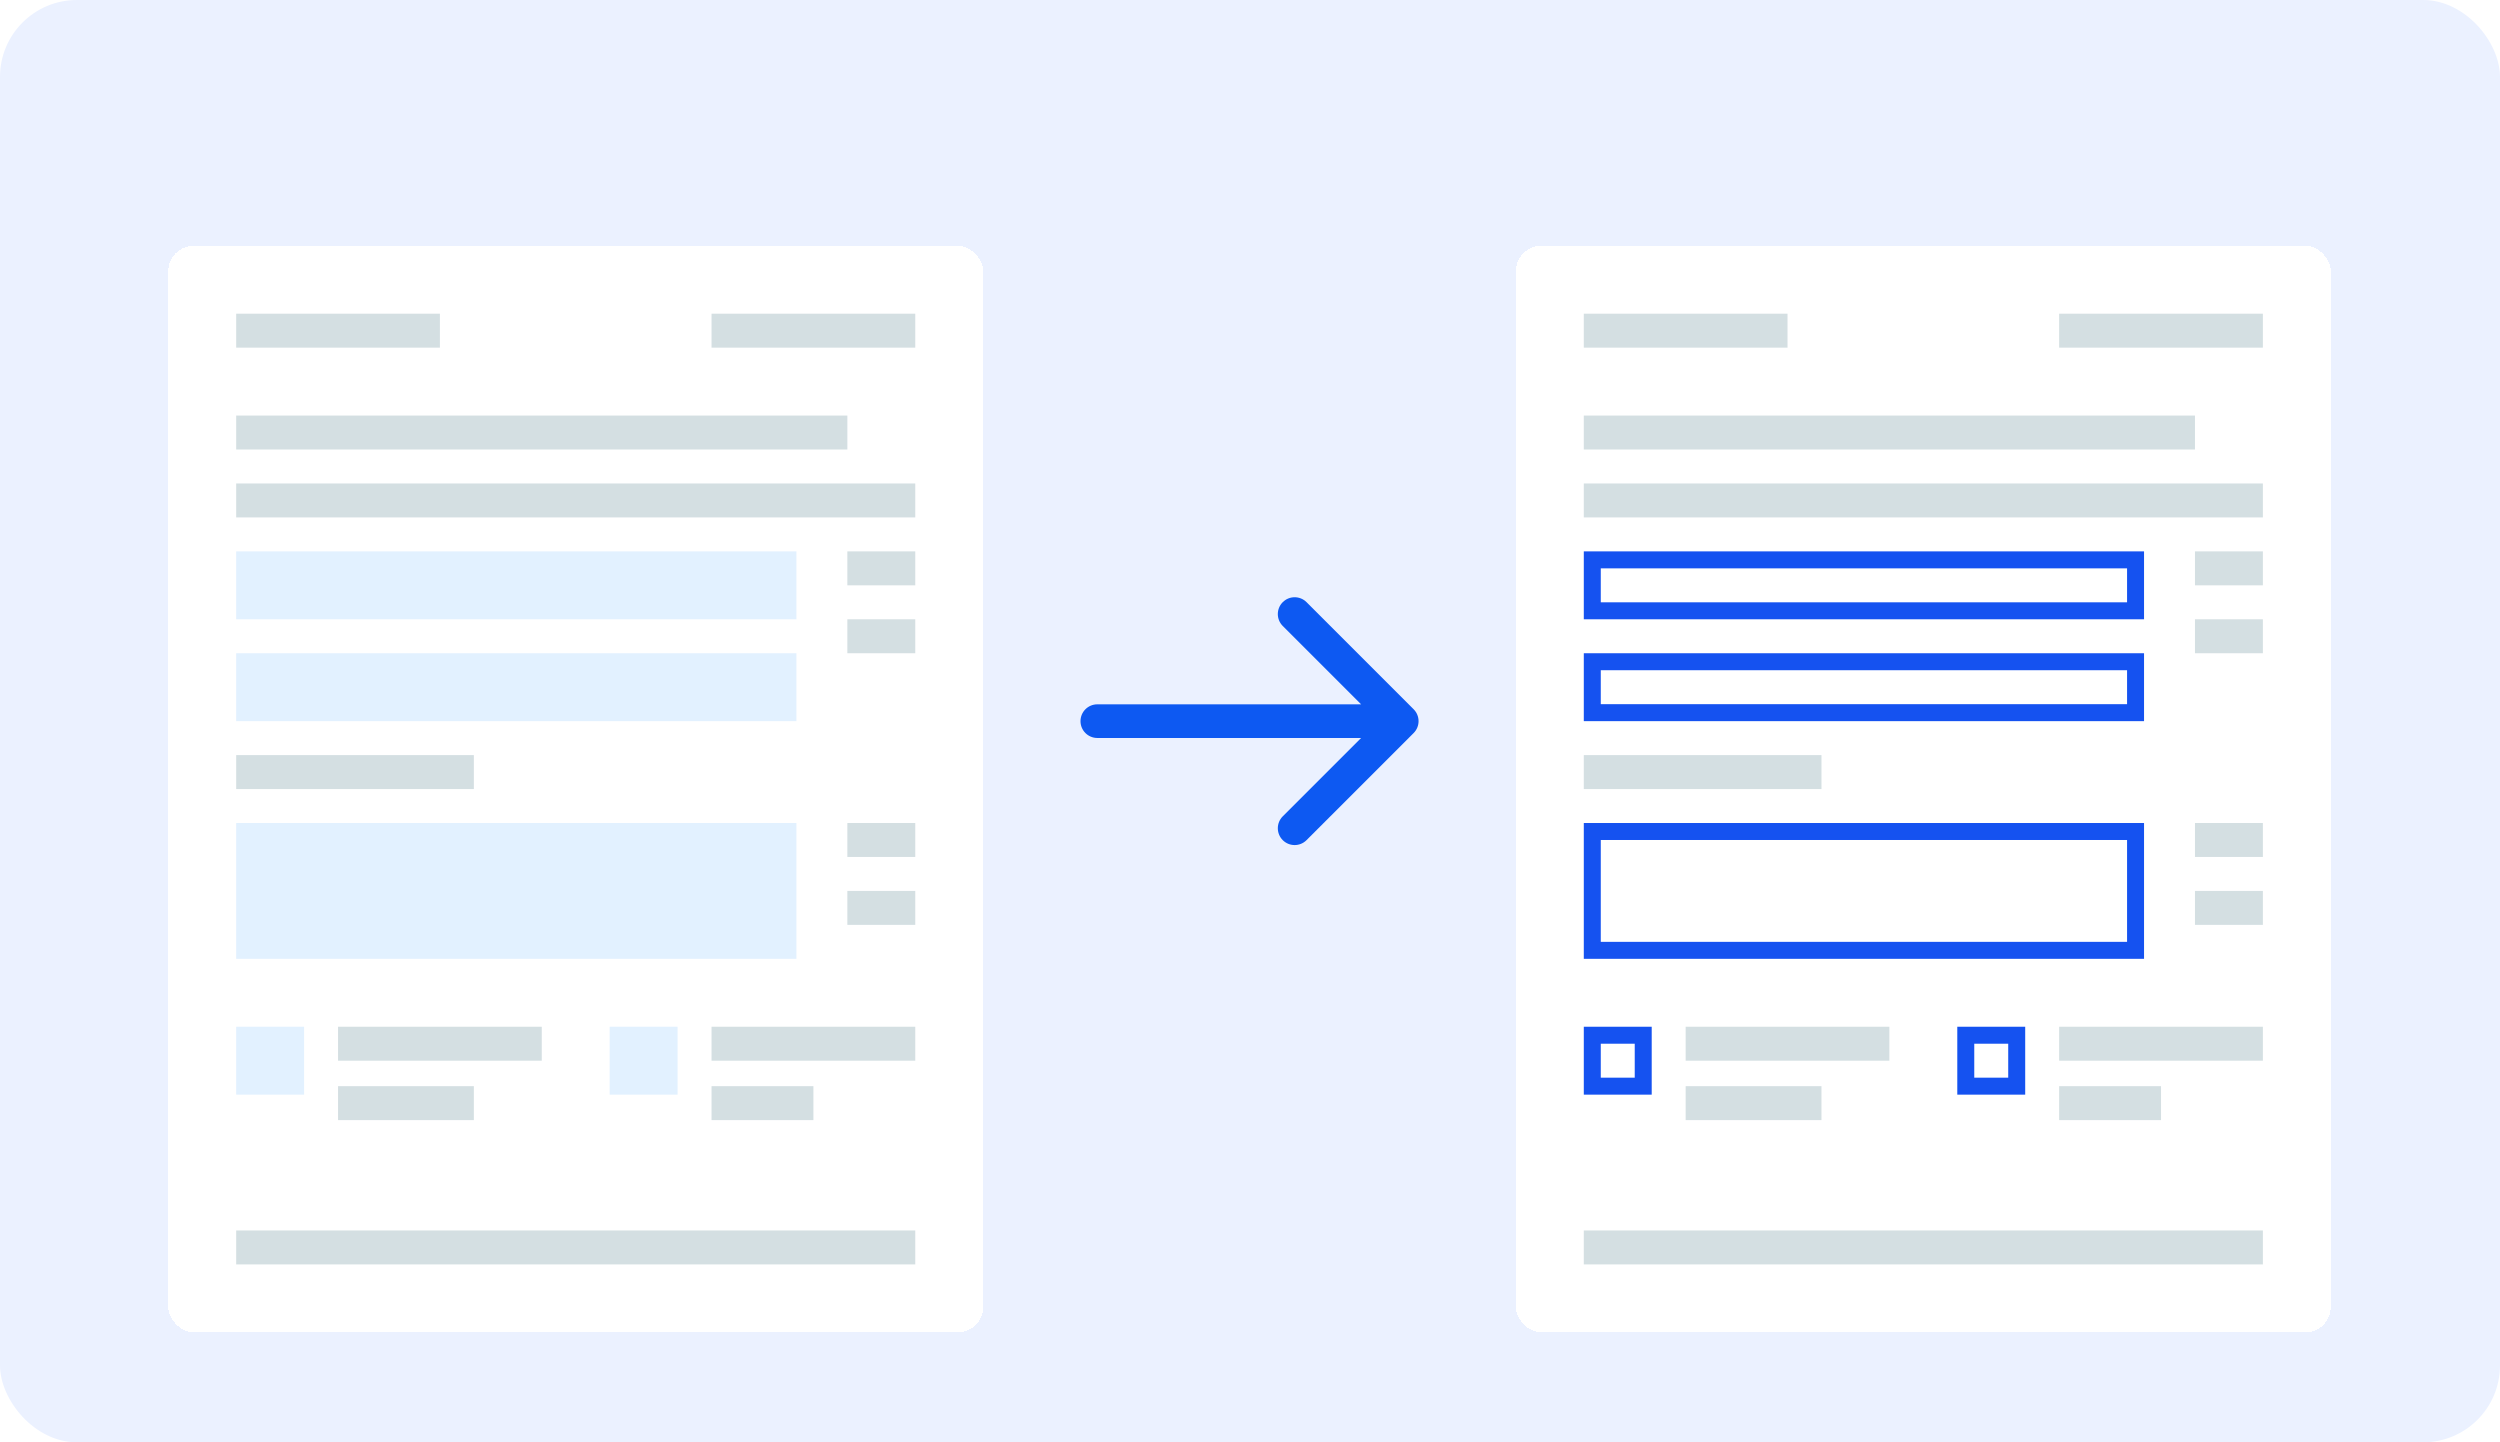
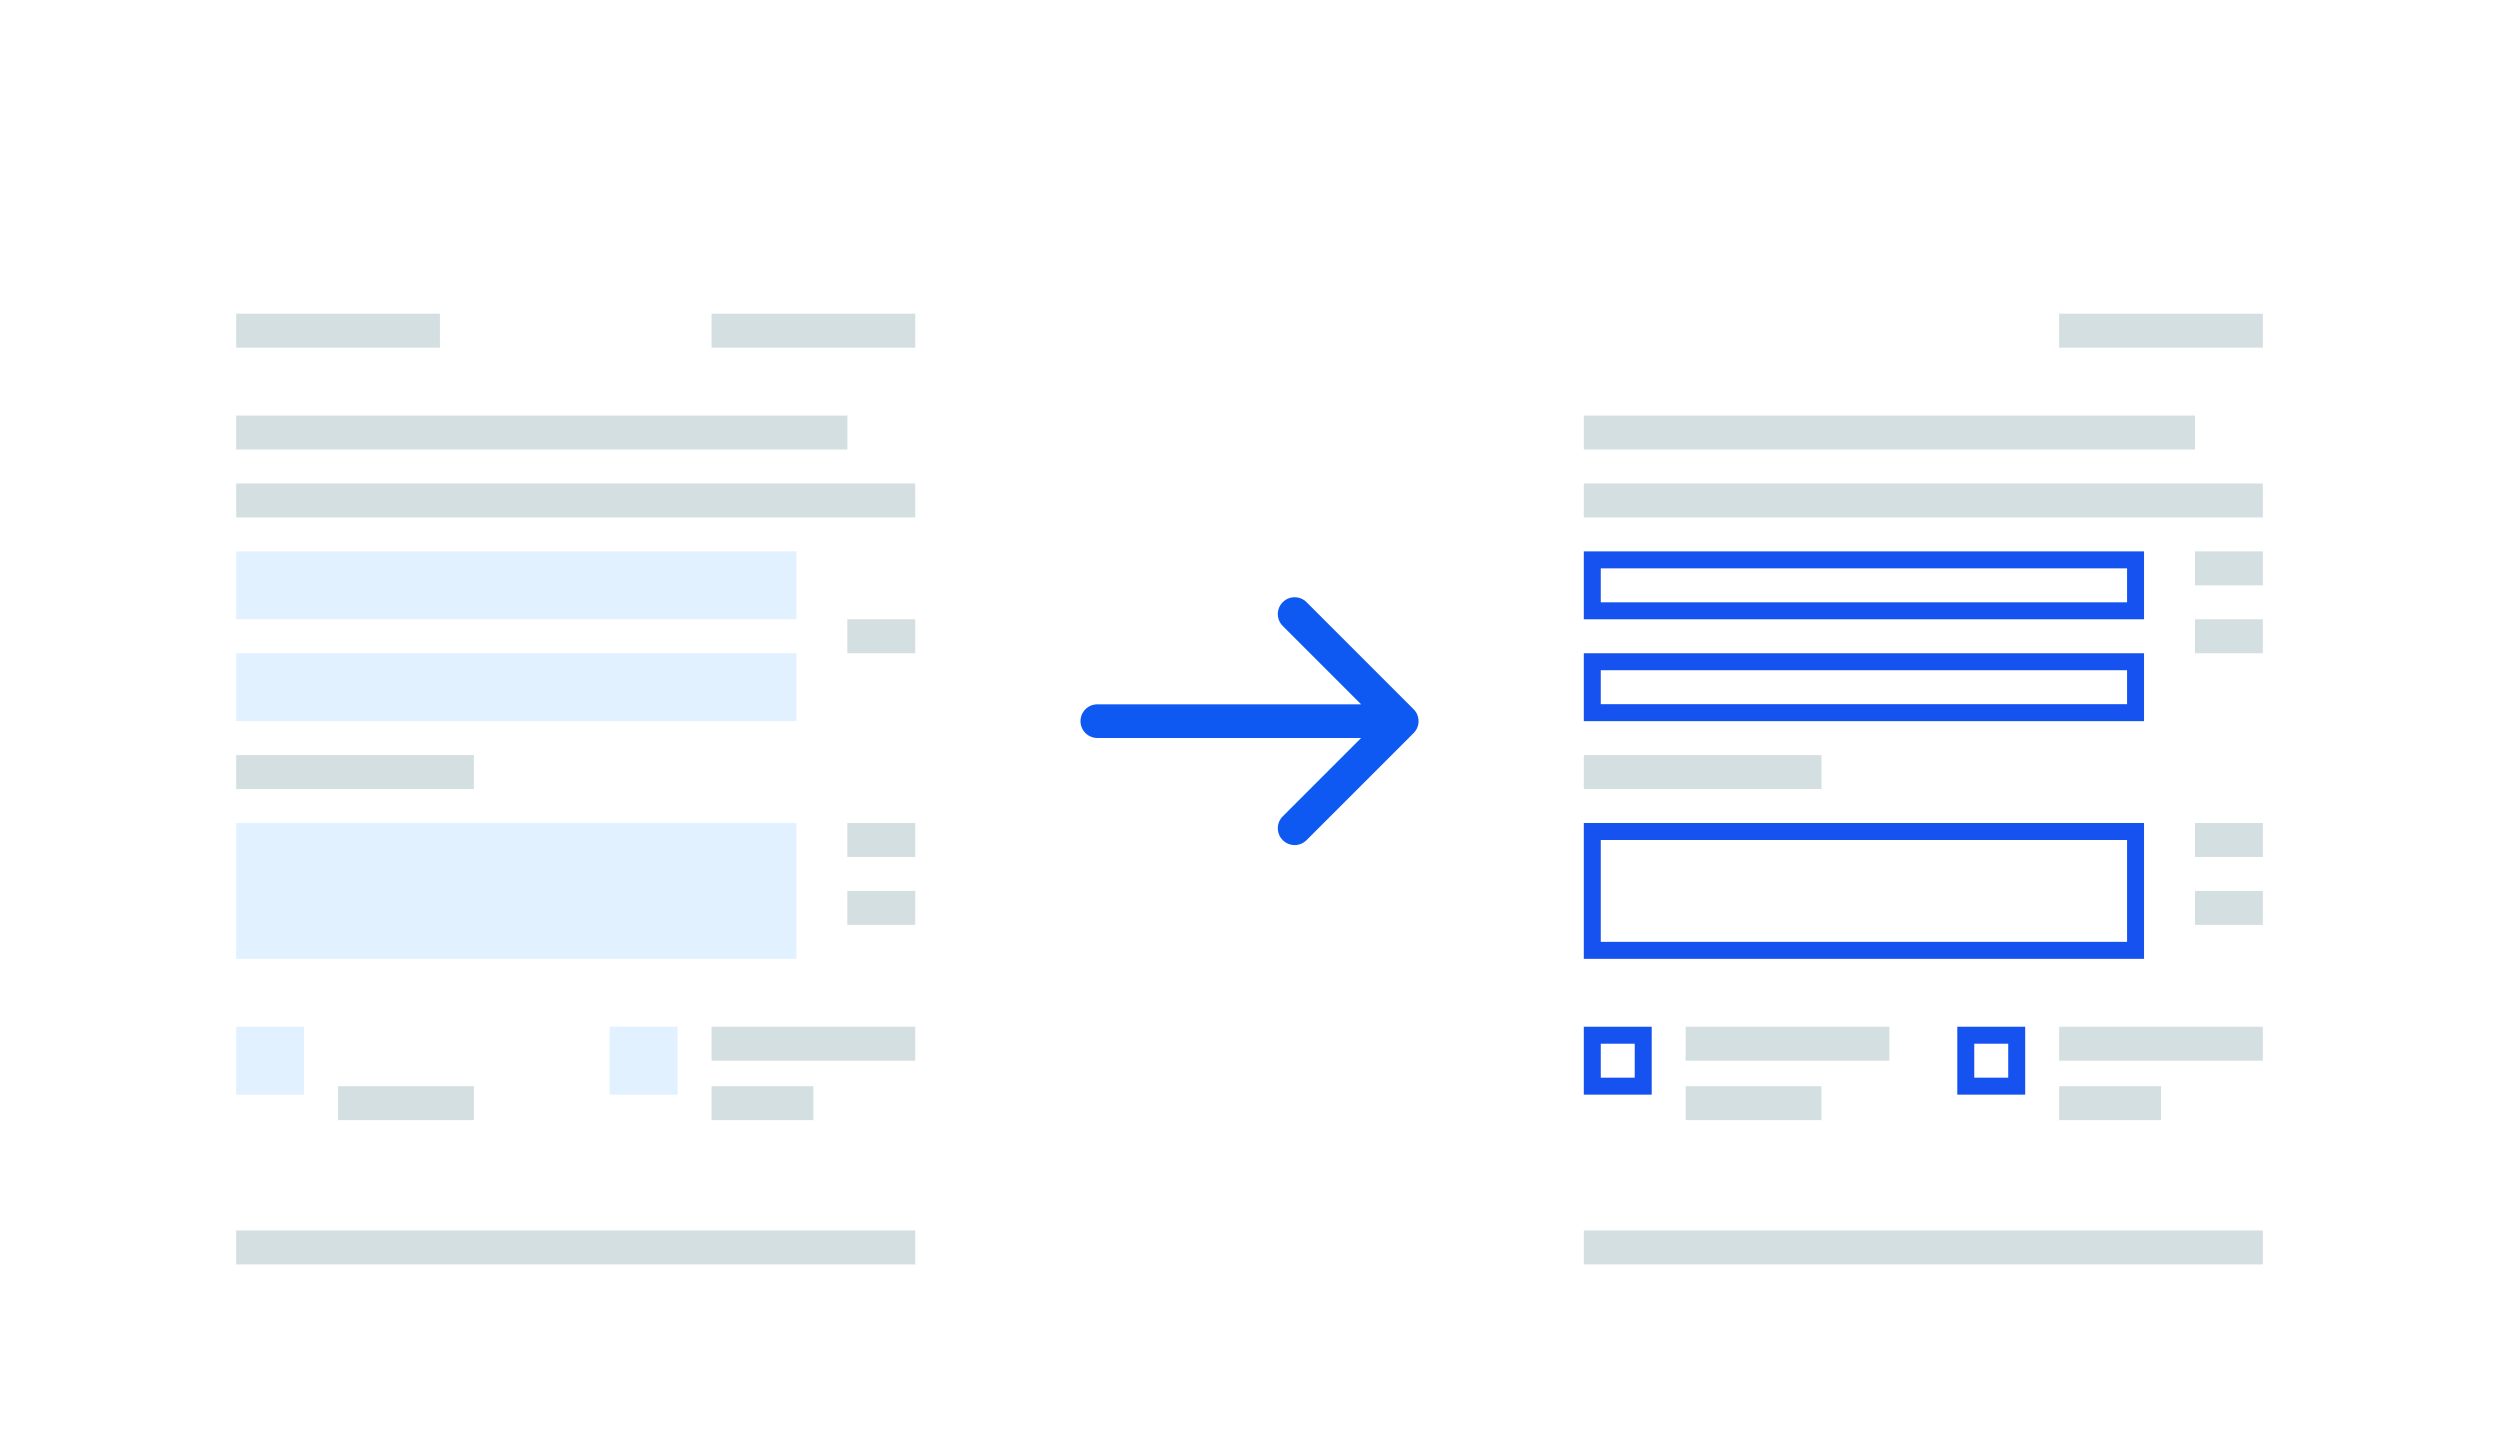
<svg xmlns="http://www.w3.org/2000/svg" width="520" height="300" viewBox="20 50 520 300" fill="none">
-   <rect x="20" y="50" width="520" height="300" rx="16" fill="#EBF1FF" />
  <g filter="url(#filter2_dd_9288_24274)">
-     <rect x="55" y="87" width="169.5" height="226" rx="5.297" fill="white" shape-rendering="crispEdges" />
    <rect x="69.125" y="101.125" width="42.375" height="7.062" fill="#D4DFE2" />
    <rect x="69.125" y="122.312" width="127.125" height="7.062" fill="#D4DFE2" />
    <rect x="69.125" y="136.438" width="141.25" height="7.062" fill="#D4DFE2" />
    <rect x="69.125" y="291.812" width="141.25" height="7.062" fill="#D4DFE2" />
-     <rect x="90.312" y="249.438" width="42.375" height="7.062" fill="#D4DFE2" />
    <rect x="90.312" y="261.797" width="28.25" height="7.062" fill="#D4DFE2" />
    <rect x="168" y="249.438" width="42.375" height="7.062" fill="#D4DFE2" />
    <rect x="168" y="261.797" width="21.188" height="7.062" fill="#D4DFE2" />
    <rect x="69.125" y="192.938" width="49.438" height="7.062" fill="#D4DFE2" />
    <rect x="168" y="101.125" width="42.375" height="7.062" fill="#D4DFE2" />
    <rect x="69.125" y="150.562" width="116.531" height="14.125" fill="#E2F1FF" />
    <rect x="69.125" y="171.75" width="116.531" height="14.125" fill="#E2F1FF" />
    <rect x="69.125" y="249.438" width="14.125" height="14.125" fill="#E2F1FF" />
    <rect x="146.812" y="249.438" width="14.125" height="14.125" fill="#E2F1FF" />
    <rect x="69.125" y="207.062" width="116.531" height="28.25" fill="#E2F1FF" />
-     <rect x="196.25" y="150.562" width="14.125" height="7.062" fill="#D4DFE2" />
    <rect x="196.25" y="164.688" width="14.125" height="7.062" fill="#D4DFE2" />
    <rect x="196.25" y="207.062" width="14.125" height="7.062" fill="#D4DFE2" />
    <rect x="196.25" y="221.188" width="14.125" height="7.062" fill="#D4DFE2" />
  </g>
  <path d="M248.244 196.5C246.311 196.5 244.744 198.067 244.744 200C244.744 201.933 246.311 203.5 248.244 203.5V196.5ZM314.035 202.475C315.402 201.108 315.402 198.892 314.035 197.525L291.761 175.251C290.394 173.884 288.178 173.884 286.811 175.251C285.445 176.618 285.445 178.834 286.811 180.201L306.61 200L286.811 219.799C285.445 221.166 285.445 223.382 286.811 224.749C288.178 226.116 290.394 226.116 291.761 224.749L314.035 202.475ZM248.244 203.5H311.56V196.5H248.244V203.5Z" fill="#0D59F2" />
  <g filter="url(#filter3_dd_9288_24274)">
    <rect x="335.304" y="87" width="169.5" height="226" rx="5.297" fill="white" shape-rendering="crispEdges" />
-     <rect x="349.429" y="101.125" width="42.375" height="7.062" fill="#D4DFE2" />
    <rect x="349.429" y="122.312" width="127.125" height="7.062" fill="#D4DFE2" />
    <rect x="349.429" y="136.438" width="141.25" height="7.062" fill="#D4DFE2" />
    <rect x="349.429" y="291.812" width="141.25" height="7.062" fill="#D4DFE2" />
    <rect x="370.616" y="249.438" width="42.375" height="7.062" fill="#D4DFE2" />
    <rect x="370.616" y="261.797" width="28.25" height="7.062" fill="#D4DFE2" />
    <rect x="448.304" y="249.438" width="42.375" height="7.062" fill="#D4DFE2" />
    <rect x="448.304" y="261.797" width="21.188" height="7.062" fill="#D4DFE2" />
    <rect x="349.429" y="192.938" width="49.438" height="7.062" fill="#D4DFE2" />
    <rect x="448.304" y="101.125" width="42.375" height="7.062" fill="#D4DFE2" />
    <rect x="351.195" y="152.328" width="113" height="10.594" stroke="#1552F0" stroke-width="3.531" />
    <rect x="351.195" y="173.516" width="113" height="10.594" stroke="#1552F0" stroke-width="3.531" />
    <rect x="351.195" y="251.203" width="10.594" height="10.594" stroke="#1552F0" stroke-width="3.531" />
    <rect x="428.882" y="251.203" width="10.594" height="10.594" stroke="#1552F0" stroke-width="3.531" />
    <rect x="351.195" y="208.828" width="113" height="24.719" stroke="#1552F0" stroke-width="3.531" />
    <rect x="476.554" y="150.562" width="14.125" height="7.062" fill="#D4DFE2" />
    <rect x="476.554" y="164.688" width="14.125" height="7.062" fill="#D4DFE2" />
    <rect x="476.554" y="207.062" width="14.125" height="7.062" fill="#D4DFE2" />
    <rect x="476.554" y="221.188" width="14.125" height="7.062" fill="#D4DFE2" />
  </g>
  <defs>
    <filter id="filter2_dd_9288_24274" x="33.812" y="72.875" width="211.875" height="268.375" filterUnits="userSpaceOnUse" color-interpolation-filters="sRGB">
      <feFlood flood-opacity="0" result="BackgroundImageFix" />
      <feColorMatrix in="SourceAlpha" type="matrix" values="0 0 0 0 0 0 0 0 0 0 0 0 0 0 0 0 0 0 127 0" result="hardAlpha" />
      <feOffset dy="7.062" />
      <feGaussianBlur stdDeviation="10.594" />
      <feComposite in2="hardAlpha" operator="out" />
      <feColorMatrix type="matrix" values="0 0 0 0 0 0 0 0 0 0 0 0 0 0 0 0 0 0 0.1 0" />
      <feBlend mode="normal" in2="BackgroundImageFix" result="effect1_dropShadow_9288_24274" />
      <feColorMatrix in="SourceAlpha" type="matrix" values="0 0 0 0 0 0 0 0 0 0 0 0 0 0 0 0 0 0 127 0" result="hardAlpha" />
      <feOffset dy="7.062" />
      <feGaussianBlur stdDeviation="3.531" />
      <feComposite in2="hardAlpha" operator="out" />
      <feColorMatrix type="matrix" values="0 0 0 0 0 0 0 0 0 0 0 0 0 0 0 0 0 0 0.1 0" />
      <feBlend mode="normal" in2="effect1_dropShadow_9288_24274" result="effect2_dropShadow_9288_24274" />
      <feBlend mode="normal" in="SourceGraphic" in2="effect2_dropShadow_9288_24274" result="shape" />
    </filter>
    <filter id="filter3_dd_9288_24274" x="314.116" y="72.875" width="211.875" height="268.375" filterUnits="userSpaceOnUse" color-interpolation-filters="sRGB">
      <feFlood flood-opacity="0" result="BackgroundImageFix" />
      <feColorMatrix in="SourceAlpha" type="matrix" values="0 0 0 0 0 0 0 0 0 0 0 0 0 0 0 0 0 0 127 0" result="hardAlpha" />
      <feOffset dy="7.062" />
      <feGaussianBlur stdDeviation="10.594" />
      <feComposite in2="hardAlpha" operator="out" />
      <feColorMatrix type="matrix" values="0 0 0 0 0 0 0 0 0 0 0 0 0 0 0 0 0 0 0.1 0" />
      <feBlend mode="normal" in2="BackgroundImageFix" result="effect1_dropShadow_9288_24274" />
      <feColorMatrix in="SourceAlpha" type="matrix" values="0 0 0 0 0 0 0 0 0 0 0 0 0 0 0 0 0 0 127 0" result="hardAlpha" />
      <feOffset dy="7.062" />
      <feGaussianBlur stdDeviation="3.531" />
      <feComposite in2="hardAlpha" operator="out" />
      <feColorMatrix type="matrix" values="0 0 0 0 0 0 0 0 0 0 0 0 0 0 0 0 0 0 0.1 0" />
      <feBlend mode="normal" in2="effect1_dropShadow_9288_24274" result="effect2_dropShadow_9288_24274" />
      <feBlend mode="normal" in="SourceGraphic" in2="effect2_dropShadow_9288_24274" result="shape" />
    </filter>
  </defs>
</svg>